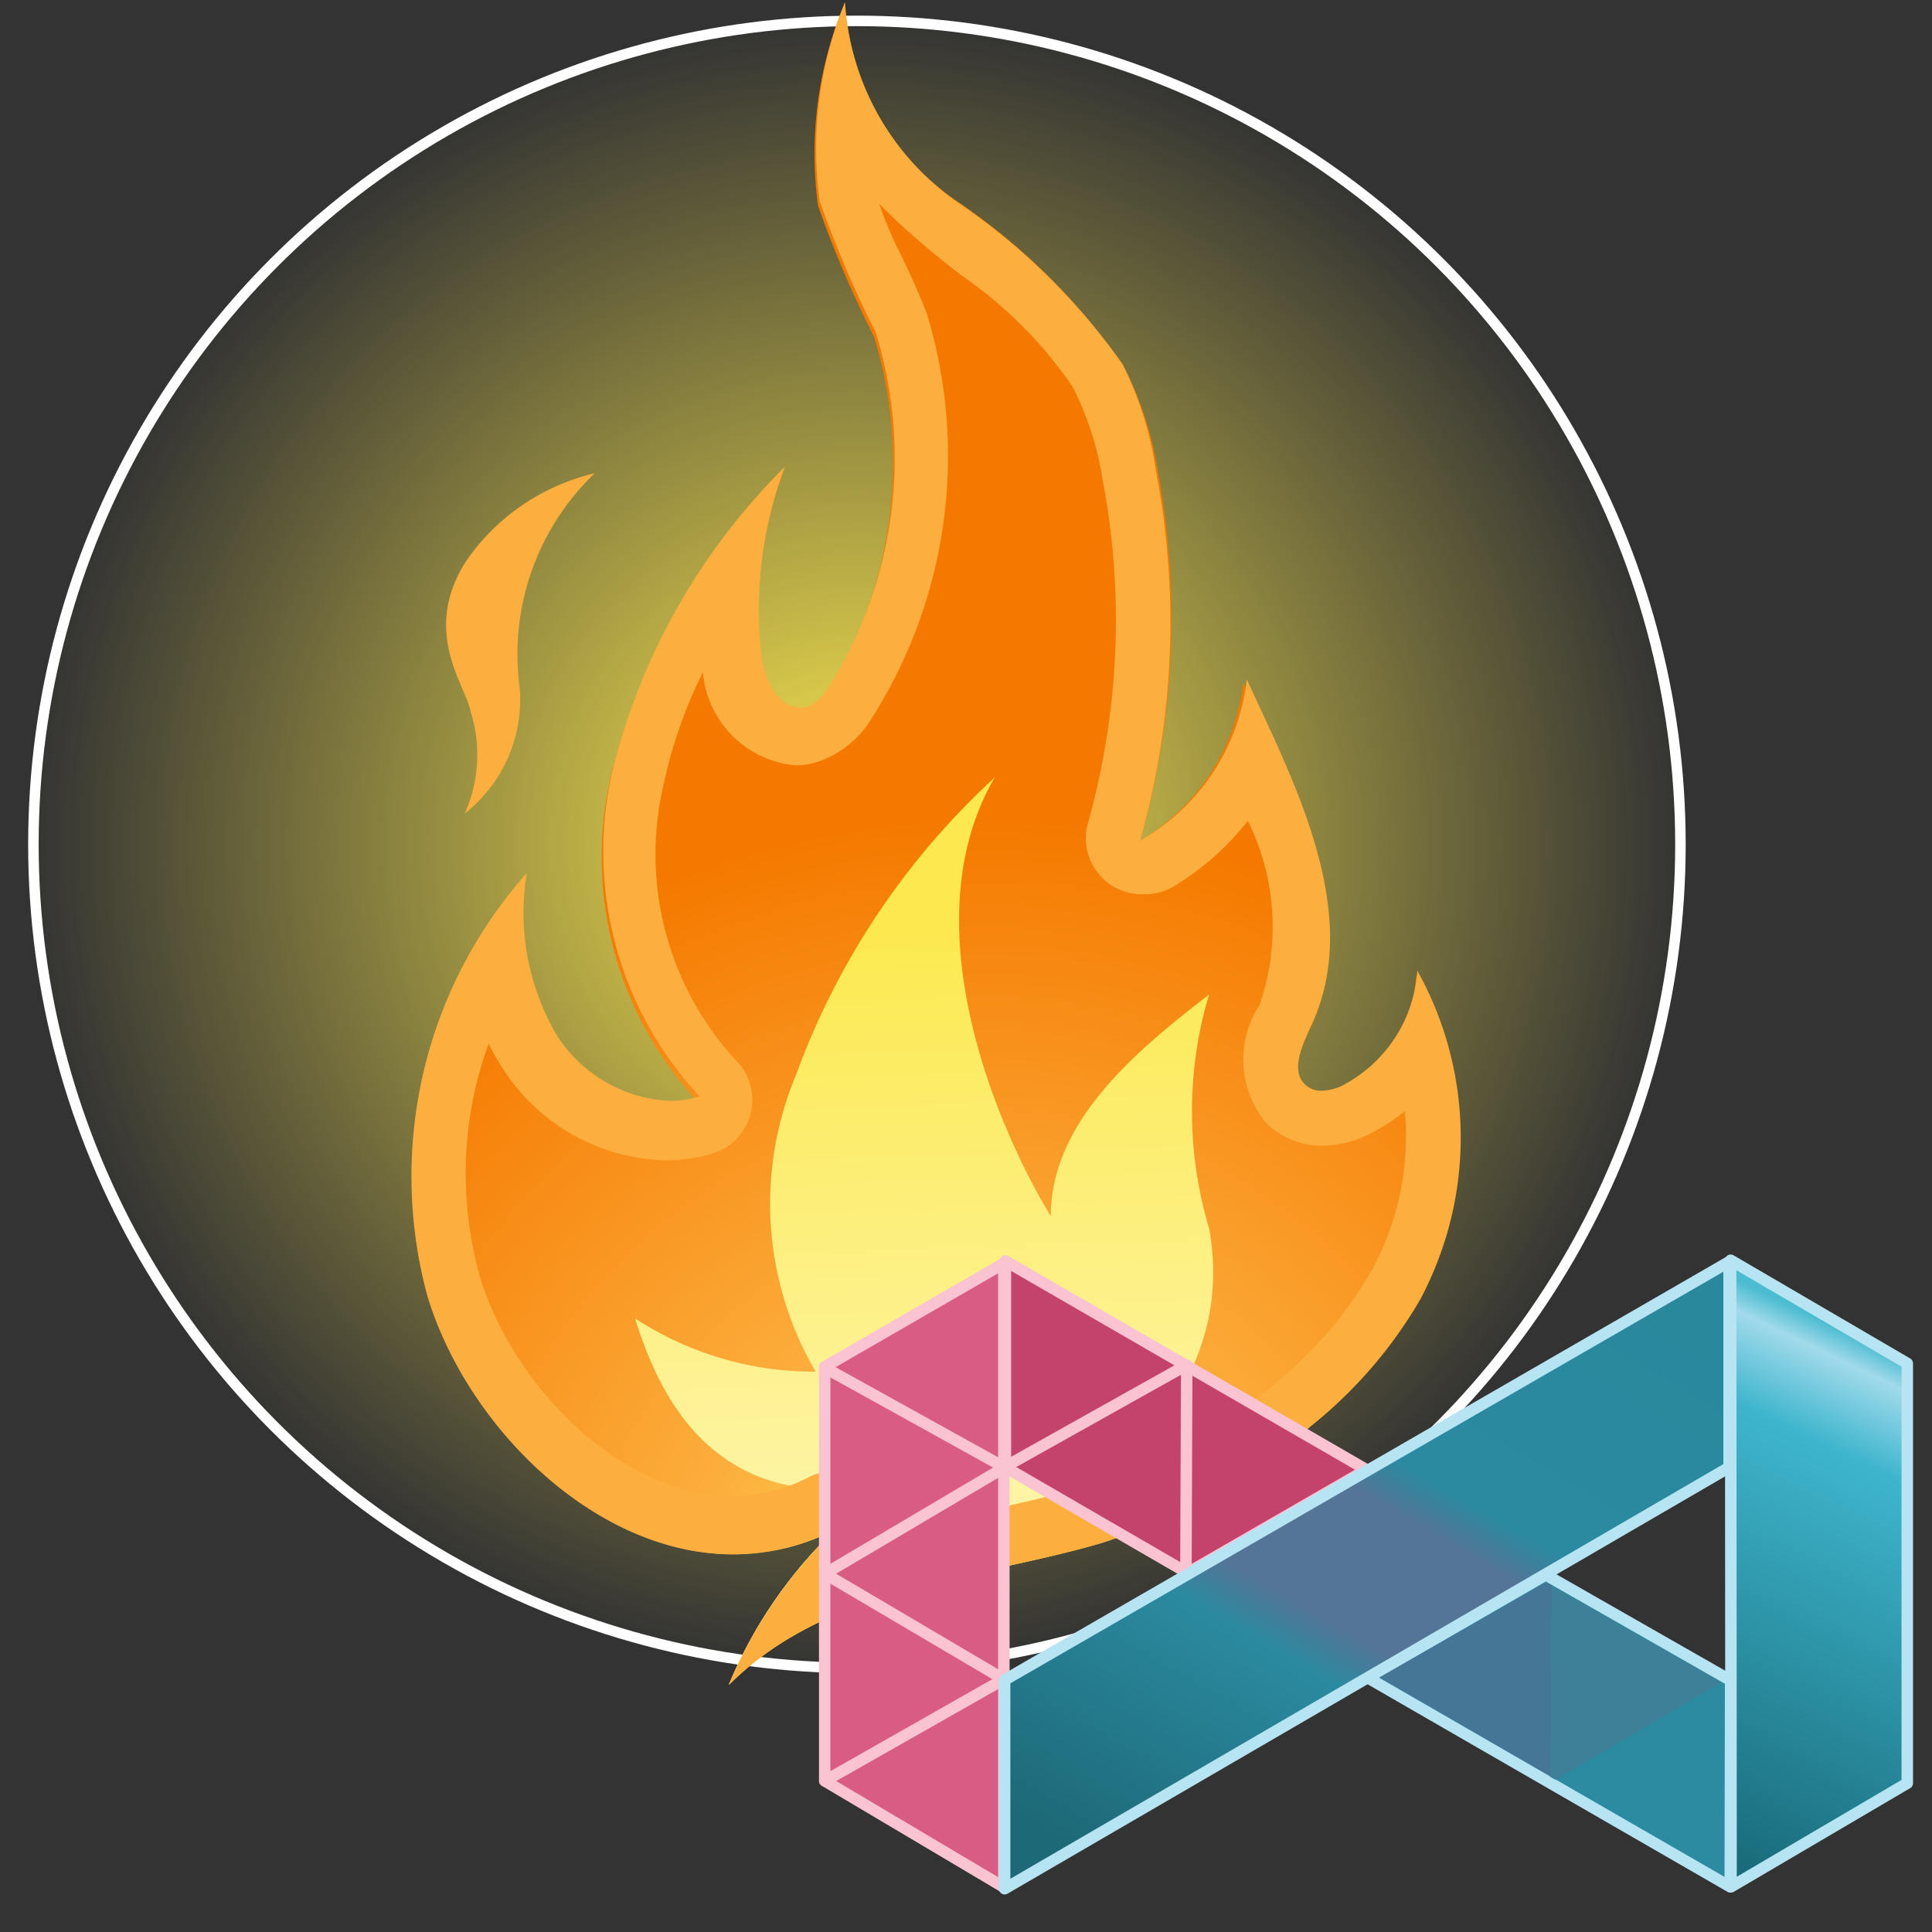
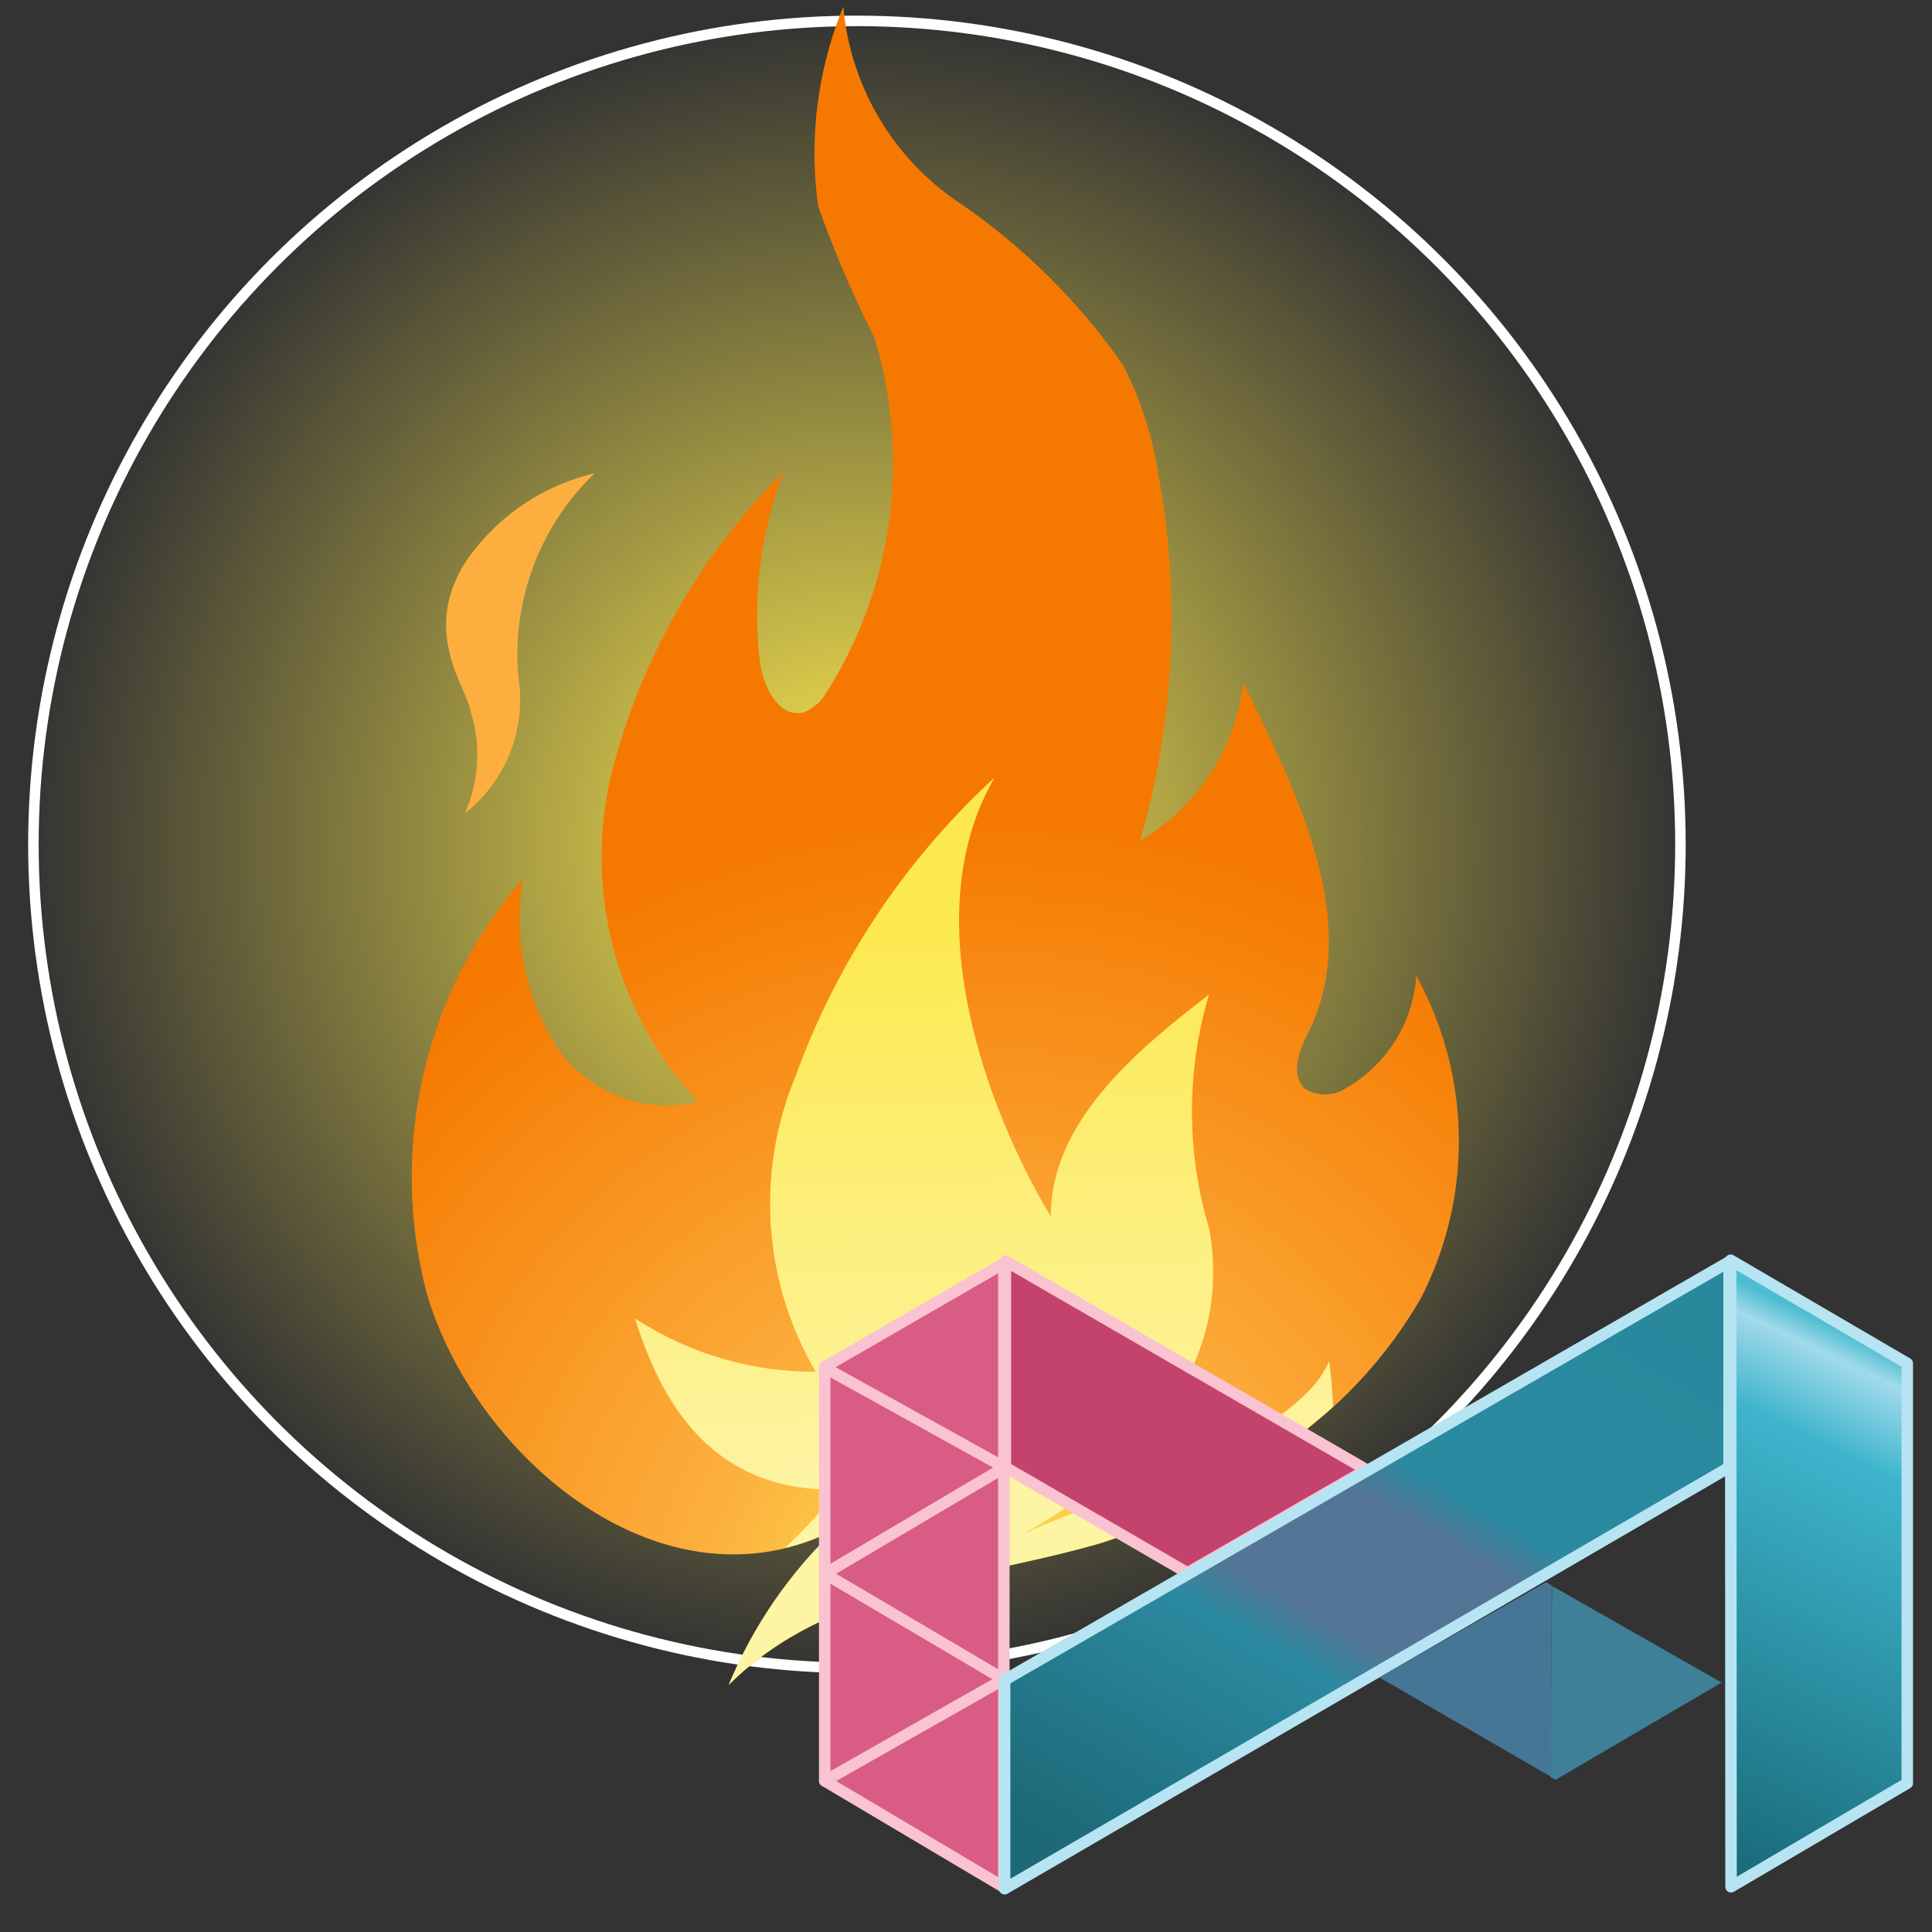
<svg xmlns="http://www.w3.org/2000/svg" xmlns:ns1="http://sodipodi.sourceforge.net/DTD/sodipodi-0.dtd" xmlns:ns2="http://www.inkscape.org/namespaces/inkscape" xmlns:xlink="http://www.w3.org/1999/xlink" viewBox="0 0 48 48" version="1.1" id="svg4221" ns1:docname="pyro_mtlx.svg" ns2:version="1.2-rc (6364d40, 2022-05-08)">
  <rect x="0" y="0" width="48" height="48" fill="#333333" stroke="none" />
  <ns1:namedview pagecolor="#ffffff" bordercolor="#666666" borderopacity="1" objecttolerance="10" gridtolerance="10" guidetolerance="10" ns2:pageopacity="0" ns2:pageshadow="2" ns2:window-width="2560" ns2:window-height="1383" id="namedview4223" showgrid="false" ns2:zoom="7.65625" ns2:cx="5.355102" ns2:cy="39.902041" ns2:window-x="0" ns2:window-y="26" ns2:window-maximized="1" ns2:current-layer="svg4221" ns2:document-rotation="0" ns2:snap-global="false" ns2:showpageshadow="2" ns2:pagecheckerboard="0" ns2:deskcolor="#d1d1d1" />
  <defs id="defs4135">
    <linearGradient ns2:collect="always" id="linearGradient62423">
      <stop style="stop-color:#fce94f;stop-opacity:1;" offset="0" id="stop62419" />
      <stop style="stop-color:#fce94f;stop-opacity:0;" offset="1" id="stop62421" />
    </linearGradient>
    <style id="style4075">.cls-1,.cls-17,.cls-7{fill:none;}.cls-2{fill:url(#linear-gradient);}.cls-3{fill:url(#radial-gradient);}.cls-4{fill:url(#linear-gradient-2);}.cls-5{clip-path:url(#clip-path);}.cls-6{fill:#4f2f04;}.cls-17,.cls-7{stroke:#8f5902;stroke-width:0.35px;}.cls-7{stroke-linecap:round;stroke-linejoin:round;}.cls-8{fill:url(#linear-gradient-3);}.cls-9{clip-path:url(#clip-path-2);}.cls-10{fill:url(#linear-gradient-4);}.cls-11{clip-path:url(#clip-path-3);}.cls-12{fill:#8f5902;}.cls-13{clip-path:url(#clip-path-4);}.cls-14{fill:url(#linear-gradient-6);}.cls-15{fill:url(#linear-gradient-7);}.cls-16{clip-path:url(#clip-path-5);}.cls-17{stroke-miterlimit:10;}.cls-18{fill:url(#linear-gradient-8);}.cls-19{clip-path:url(#clip-path-6);}.cls-20{fill:url(#linear-gradient-9);}.cls-21{fill:url(#radial-gradient-2);}.cls-22{clip-path:url(#clip-path-7);}.cls-23{fill:url(#linear-gradient-10);}.cls-24{fill:url(#linear-gradient-11);}.cls-25{fill:#fcaf3e;}.cls-26{fill:url(#linear-gradient-12);}</style>
    <linearGradient id="linear-gradient" x1="13.31" y1="35.14" x2="23.54" y2="24.99" gradientUnits="userSpaceOnUse">
      <stop offset="0" stop-color="#8f5902" id="stop4077" />
      <stop offset="1" stop-color="#edd400" id="stop4079" />
    </linearGradient>
    <radialGradient id="radial-gradient" cx="20.07" cy="-34.15" r="19.87" gradientTransform="matrix(1.2,0,0,0.49,0,51.59)" gradientUnits="userSpaceOnUse">
      <stop offset="0.03" stop-color="#2c2c2c" stop-opacity="0.5" id="stop4082" />
      <stop offset="0.68" stop-color="#2c2c2c" stop-opacity="0.1" id="stop4084" />
      <stop offset="0.93" stop-color="#2c2c2c" stop-opacity="0" id="stop4086" />
    </radialGradient>
    <linearGradient id="linear-gradient-2" x1="35.71" y1="24.09" x2="29.68" y2="30.06" xlink:href="#linear-gradient" gradientTransform="matrix(1.14,0,0,1.14,-3.534,-3.985)" />
    <clipPath id="clip-path">
      <path class="cls-1" d="M30.69,25.14s4.25-1.37,5.17-1.74a1.83,1.83,0,0,1,2.08.42,1.52,1.52,0,0,1-.09,2.06c-.79.67-6.29,2.05-6.29,2.05" id="path4090" />
    </clipPath>
    <linearGradient id="linear-gradient-3" x1="38.13" y1="31.97" x2="27.03" y2="24.93" xlink:href="#linear-gradient" gradientTransform="matrix(1.14,0,0,1.14,-3.534,-3.985)" />
    <clipPath id="clip-path-2">
      <path class="cls-1" d="M31.68,27.56,42.4,30.27a3,3,0,0,1,.25,2.41c-.39,1.39-1.28,2.15-1.8,2.07S28,30,28,30" id="path4094" />
    </clipPath>
    <linearGradient id="linear-gradient-4" x1="12.44" y1="29.49" x2="23.35" y2="24.25" xlink:href="#linear-gradient" gradientTransform="matrix(1.14,0,0,1.14,-3.534,-3.985)" />
    <clipPath id="clip-path-3">
-       <path class="cls-1" d="M8.06,31.42a1.06,1.06,0,0,1-.63-.13,2,2,0,0,1-.9-1.7c-.1-1.13.32-2,1.36-2.09l12.3-.61L20.71,29l-1,1.24Z" id="path4098" />
+       <path class="cls-1" d="M8.06,31.42a1.06,1.06,0,0,1-.63-.13,2,2,0,0,1-.9-1.7c-.1-1.13.32-2,1.36-2.09l12.3-.61L20.71,29Z" id="path4098" />
    </clipPath>
    <clipPath id="clip-path-4">
      <path class="cls-2" d="M21.77,28.78,8,33.64c-.12,0-1.15.14-.44,2.52s2,3.06,2.74,2.7l15.6-9.33Z" id="path4101" />
    </clipPath>
    <linearGradient id="linear-gradient-6" x1="8.05" y1="36.25" x2="9.74" y2="36.25" gradientTransform="translate(14.44 -0.66) rotate(22.33)" gradientUnits="userSpaceOnUse">
      <stop offset="0" stop-color="#8f5902" id="stop4104" />
      <stop offset="1" stop-color="#c17d11" id="stop4106" />
    </linearGradient>
    <linearGradient id="linear-gradient-7" x1="31.2" y1="34.15" x2="29.88" y2="23.62" gradientTransform="matrix(1.136,0.094,-0.094,1.136,-0.205,-6.698)" xlink:href="#linear-gradient" />
    <clipPath id="clip-path-5">
      <path class="cls-1" d="M24.83,29.43s4.9,7.41,6.56,10.4a3.25,3.25,0,0,0,4.2,1.56c2.31-.88,2.16-2.64,1.74-3.5s-8-8.2-8-8.2" id="path4110" />
    </clipPath>
    <linearGradient id="linear-gradient-8" x1="21.78" y1="38.57" x2="21.29" y2="20.99" xlink:href="#linear-gradient" gradientTransform="matrix(1.14,0,0,1.14,-3.534,-3.985)" />
    <clipPath id="clip-path-6">
-       <path class="cls-1" d="M23.1,29.71s-5.68,9.19-6,10c-.73,1.67,0,3.51,2.3,4.3s3.67-.71,4.23-2.16c.26-.69,3-11.33,3-11.33Z" id="path4114" />
-     </clipPath>
+       </clipPath>
    <linearGradient id="linear-gradient-9" x1="14.36" y1="24.47" x2="20.15" y2="27.44" xlink:href="#linear-gradient" gradientTransform="matrix(1.14,0,0,1.14,-3.534,-3.985)" />
    <radialGradient id="radial-gradient-2" cx="25.18" cy="32.33" r="14.27" gradientUnits="userSpaceOnUse" gradientTransform="matrix(1.394,0,0,1.394,-10.709,-4.883)">
      <stop offset="0" stop-color="#fce94f" id="stop4118" />
      <stop offset="0.36" stop-color="#fcaf3e" id="stop4120" />
      <stop offset="1" stop-color="#f57900" id="stop4122" />
    </radialGradient>
    <clipPath id="clip-path-7">
      <path class="cls-1" d="M31.06,28.9A10.85,10.85,0,0,1,27.31,31c-2.26.66-4.87.76-6.64,2.53a8.11,8.11,0,0,1,1.9-2.77c-3.05,1.55-6.38-1.24-7.27-4.16A8.13,8.13,0,0,1,17,19.16a4.3,4.3,0,0,0,.54,2.9,2.39,2.39,0,0,0,2.58,1.08,6.4,6.4,0,0,1-1.55-5.82,11.54,11.54,0,0,1,3.07-5.4,7.21,7.21,0,0,0-.42,3.35c.05.46.35,1.06.8.92a.83.83,0,0,0,.39-.35,7.64,7.64,0,0,0,.85-6.33,19.59,19.59,0,0,1-1-2.34,6.91,6.91,0,0,1,.45-3.55,4.7,4.7,0,0,0,2,3.45A11.39,11.39,0,0,1,27.69,10a6.25,6.25,0,0,1,.63,1.93A14.26,14.26,0,0,1,28,18.48a3.78,3.78,0,0,0,1.84-2.81C30.71,17.48,32,19.9,31,21.89c-.15.31-.33.72-.08,1a.67.67,0,0,0,.75,0,2.49,2.49,0,0,0,1.25-2A6.11,6.11,0,0,1,33,26.64,8.09,8.09,0,0,1,31.06,28.9Z" id="path4125" />
    </clipPath>
    <linearGradient id="linear-gradient-10" x1="23.87" y1="30.07" x2="23.48" y2="20" gradientUnits="userSpaceOnUse">
      <stop offset="0" stop-color="#fdf4a4" id="stop4128" />
      <stop offset="1" stop-color="#fce94f" id="stop4130" />
    </linearGradient>
    <linearGradient id="linear-gradient-11" x1="20.57" y1="39.12" x2="21.1" y2="43.24" gradientTransform="matrix(0.194,1.129,-1.129,0.194,7.165,-0.155)" xlink:href="#linear-gradient-6" />
    <linearGradient id="linear-gradient-12" x1="32.72" y1="35.43" x2="36.04" y2="35.43" gradientTransform="matrix(-0.55,0.999,-0.999,-0.55,61.193,39.314)" xlink:href="#linear-gradient-6" />
    <radialGradient ns2:collect="always" xlink:href="#linearGradient62423" id="radialGradient62425" cx="24.327" cy="24.065" fx="24.327" fy="24.065" r="23.628" gradientUnits="userSpaceOnUse" gradientTransform="matrix(0.871,0,0,0.871,0.09,0.007)" />
    <linearGradient ns2:collect="always" xlink:href="#linearGradient79381" id="linearGradient79383" x1="48.223" y1="5.779" x2="38.326" y2="26.462" gradientUnits="userSpaceOnUse" gradientTransform="matrix(0.701,0,0,0.701,14.443,28.262)" />
    <linearGradient ns2:collect="always" id="linearGradient79381">
      <stop style="stop-color:#4cbcd0;stop-opacity:1" offset="0" id="stop79377" />
      <stop style="stop-color:#a1daeb;stop-opacity:1" offset="0.051" id="stop79611" />
      <stop style="stop-color:#3eb5cd;stop-opacity:1" offset="0.203" id="stop79677" />
      <stop style="stop-color:#186977;stop-opacity:1" offset="1" id="stop79379" />
    </linearGradient>
    <linearGradient ns2:collect="always" xlink:href="#linearGradient50950" id="linearGradient50952" x1="16.736" y1="28.586" x2="33.145" y2="0.495" gradientUnits="userSpaceOnUse" gradientTransform="matrix(0.701,0,0,0.701,14.443,28.262)" />
    <linearGradient ns2:collect="always" id="linearGradient50950">
      <stop style="stop-color:#1d6977;stop-opacity:1" offset="0" id="stop50946" />
      <stop style="stop-color:#2b8aa0;stop-opacity:1" offset="0.355" id="stop55190" />
      <stop style="stop-color:#547596;stop-opacity:1" offset="0.422" id="stop55192" />
      <stop style="stop-color:#547596;stop-opacity:1" offset="0.587" id="stop63894" />
      <stop style="stop-color:#2a8aa0;stop-opacity:1" offset="0.647" id="stop63896" />
      <stop style="stop-color:#29889c;stop-opacity:1" offset="1" id="stop50948" />
    </linearGradient>
  </defs>
  <title id="title4137">7-Campfire</title>
  <circle style="color:#000000;overflow:visible;opacity:1;fill:url(#radialGradient62425);fill-opacity:1;stroke:#ffffff;stroke-width:0.261;stop-color:#000000" id="path62409" cx="21.29" cy="20.979" r="20.46" />
  <path class="cls-21" d="m 32.593,35.408 a 15.126,15.126 0 0 1 -5.228,2.928 c -3.151,0.92 -6.789,1.06 -9.257,3.527 a 11.307,11.307 0 0 1 2.649,-3.862 c -4.252,2.161 -8.895,-1.729 -10.135,-5.8 a 11.334,11.334 0 0 1 2.37,-10.372 5.995,5.995 0 0 0 0.753,4.043 3.332,3.332 0 0 0 3.597,1.506 8.923,8.923 0 0 1 -2.161,-8.114 16.088,16.088 0 0 1 4.28,-7.528 10.052,10.052 0 0 0 -0.586,4.67 c 0.07,0.641 0.488,1.478 1.115,1.283 a 1.157,1.157 0 0 0 0.544,-0.488 10.651,10.651 0 0 0 1.185,-8.825 27.311,27.311 0 0 1 -1.394,-3.262 9.634,9.634 0 0 1 0.627,-4.949 6.552,6.552 0 0 0 2.788,4.81 15.879,15.879 0 0 1 4.155,4.085 8.713,8.713 0 0 1 0.878,2.691 19.881,19.881 0 0 1 -0.446,9.132 5.27,5.27 0 0 0 2.565,-3.918 c 1.213,2.523 3.011,5.897 1.617,8.672 -0.209,0.432 -0.46,1.004 -0.112,1.394 a 0.934,0.934 0 0 0 1.046,0 3.471,3.471 0 0 0 1.743,-2.788 8.518,8.518 0 0 1 0.112,8.016 11.279,11.279 0 0 1 -2.705,3.151 z" id="path4206" style="fill:url(#radial-gradient-2);stroke-width:0.871" />
  <g class="cls-22" clip-path="url(#clip-path-7)" id="g4210" transform="matrix(1.394,0,0,1.394,-10.709,-4.883)" style="stroke-width:0.625">
    <path class="cls-23" d="m 16.3,33.57 c 2.08,0.19 5.07,-1.84 6.32,-3.52 C 20.46,30.1 19.5,28.62 19,27 a 5.83,5.83 0 0 0 3.22,0.95 5.93,5.93 0 0 1 -0.35,-5.29 13.45,13.45 0 0 1 3.54,-5.3 c -1.5,2.57 0,6.17 1,7.82 0,-1.67 1.49,-2.93 2.82,-3.95 a 7.27,7.27 0 0 0 0,4.16 c 0.4,2.14 -0.83,4.08 -3.33,5.46 1.38,-0.64 4.9,-1.68 5.47,-3.09 a 7.42,7.42 0 0 1 -1.69,5.84 l -7,5 -4.79,-0.75" id="path4208" style="fill:url(#linear-gradient-10);stroke-width:0.625" />
  </g>
-   <path class="cls-25" d="m 21.746,4.959 a 14.666,14.666 0 0 0 1.157,1.087 c 0.307,0.265 0.627,0.516 0.962,0.781 a 10.609,10.609 0 0 1 2.788,2.788 7.71,7.71 0 0 1 0.739,2.286 18.64,18.64 0 0 1 -0.362,8.546 1.394,1.394 0 0 0 1.394,1.771 1.394,1.394 0 0 0 0.711,-0.181 6.789,6.789 0 0 0 1.868,-1.645 5.953,5.953 0 0 1 0.293,4.573 2.468,2.468 0 0 0 0.181,2.956 1.98,1.98 0 0 0 1.394,0.544 2.705,2.705 0 0 0 1.31,-0.376 4.392,4.392 0 0 0 0.725,-0.488 6.971,6.971 0 0 1 -0.809,3.931 9.996,9.996 0 0 1 -2.356,2.788 13.398,13.398 0 0 1 -4.81,2.621 c -0.753,0.223 -1.548,0.39 -2.384,0.586 -0.836,0.195 -1.617,0.349 -2.44,0.586 a 1.394,1.394 0 0 0 -1.394,-1.561 1.297,1.297 0 0 0 -0.627,0.153 4.182,4.182 0 0 1 -1.91,0.46 c -2.788,0 -5.451,-2.788 -6.246,-5.423 a 9.452,9.452 0 0 1 0.209,-5.814 6.12,6.12 0 0 0 0.376,0.655 4.949,4.949 0 0 0 4.015,2.245 4.182,4.182 0 0 0 1.171,-0.167 1.394,1.394 0 0 0 0.558,-2.342 7.556,7.556 0 0 1 -1.771,-6.831 11.599,11.599 0 0 1 0.976,-2.788 2.537,2.537 0 0 0 2.286,2.314 1.743,1.743 0 0 0 0.599,-0.098 2.482,2.482 0 0 0 1.283,-1.032 12.143,12.143 0 0 0 1.394,-10.094 C 22.834,7.288 22.625,6.842 22.415,6.395 A 9.369,9.369 0 0 1 21.774,4.848 M 20.993,0.052 Z m 0,0 a 9.634,9.634 0 0 0 -0.627,4.949 27.311,27.311 0 0 0 1.394,3.262 10.651,10.651 0 0 1 -1.185,8.825 1.157,1.157 0 0 1 -0.544,0.488 h -0.181 c -0.516,0 -0.878,-0.725 -0.934,-1.31 a 10.052,10.052 0 0 1 0.586,-4.67 16.088,16.088 0 0 0 -4.28,7.528 8.923,8.923 0 0 0 2.161,8.114 2.342,2.342 0 0 1 -0.753,0.112 3.527,3.527 0 0 1 -2.788,-1.617 5.995,5.995 0 0 1 -0.753,-4.043 11.334,11.334 0 0 0 -2.468,10.512 c 0.99,3.262 4.182,6.413 7.584,6.413 a 5.716,5.716 0 0 0 2.551,-0.613 11.307,11.307 0 0 0 -2.649,3.862 c 2.468,-2.468 6.106,-2.607 9.257,-3.527 a 15.126,15.126 0 0 0 5.228,-2.928 11.279,11.279 0 0 0 2.705,-3.151 8.518,8.518 0 0 0 -0.084,-8.142 3.471,3.471 0 0 1 -1.743,2.788 1.269,1.269 0 0 1 -0.627,0.195 0.572,0.572 0 0 1 -0.418,-0.153 c -0.349,-0.335 -0.098,-0.906 0.112,-1.394 1.394,-2.788 -0.404,-6.148 -1.561,-8.672 A 5.27,5.27 0 0 1 28.327,20.881 19.881,19.881 0 0 0 28.717,11.693 8.713,8.713 0 0 0 27.894,9.058 15.879,15.879 0 0 0 23.796,5.029 6.552,6.552 0 0 1 21.007,0.219 Z M 19.46,11.623 Z m -6.469,10.205 z" id="path4214" style="stroke-width:0.871" />
  <path class="cls-25" d="m 14.776,11.758 a 5.376,5.376 0 0 0 -3.186,2.168 c -1.149,1.777 0,3.121 0.108,3.772 a 3.555,3.555 0 0 1 -0.152,2.514 3.598,3.598 0 0 0 1.366,-3.121 6.221,6.221 0 0 1 1.864,-5.332 z" id="path4218" style="stroke-width:0.871" />
  <g id="g7442" transform="matrix(0.841,0,0,0.841,7.551,7.002)">
    <path style="fill:#d95c84;fill-opacity:1;fill-rule:evenodd;stroke:#f9c3d1;stroke-width:0.339;stroke-linecap:round;stroke-linejoin:round;stroke-miterlimit:4;stroke-dasharray:none;stroke-opacity:1" d="M 20.677,47.425 V 28.997 l -5.292,3.056 v 12.232 z" id="path962" />
    <path style="font-variation-settings:normal;fill:#c4436c;fill-opacity:1;fill-rule:evenodd;stroke:#f9c3d1;stroke-width:0.339;stroke-linecap:round;stroke-linejoin:round;stroke-miterlimit:4;stroke-dasharray:none;stroke-dashoffset:0;stroke-opacity:1;stop-color:#000000" d="m 20.723,28.927 10.666,6.166 -5.287,3.048 -5.379,-3.118 z" id="path1095" />
-     <path style="font-variation-settings:normal;fill:#2b8ba1;fill-opacity:1;fill-rule:evenodd;stroke:#b7e4f2;stroke-width:0.339;stroke-linecap:round;stroke-linejoin:round;stroke-miterlimit:4;stroke-dasharray:none;stroke-dashoffset:0;stroke-opacity:1;stop-color:#000000" d="m 31.424,41.236 5.264,-3.037 5.46,3.118 -0.012,6.097 z" id="path1292" ns1:nodetypes="ccccc" />
    <path style="font-variation-settings:normal;fill:url(#linearGradient79383);fill-opacity:1;fill-rule:evenodd;stroke:#b7e4f2;stroke-width:0.339;stroke-linecap:round;stroke-linejoin:round;stroke-miterlimit:4;stroke-dasharray:none;stroke-dashoffset:0;stroke-opacity:1;stop-color:#000000" d="m 42.148,28.904 5.218,3.048 v 12.401 l -5.206,3.06 z" id="path1337" ns1:nodetypes="ccccc" />
-     <path style="font-variation-settings:normal;fill:none;fill-opacity:1;fill-rule:evenodd;stroke:#f9c3d1;stroke-width:0.339;stroke-linecap:round;stroke-linejoin:round;stroke-miterlimit:4;stroke-dasharray:none;stroke-dashoffset:0;stroke-opacity:1;stop-color:#000000" d="m 20.677,35.024 5.402,-3.025 -0.023,6.143" id="path1894" />
    <path style="font-variation-settings:normal;fill:none;fill-opacity:1;fill-rule:evenodd;stroke:#f9c3d1;stroke-width:0.339;stroke-linecap:round;stroke-linejoin:round;stroke-miterlimit:4;stroke-dasharray:none;stroke-dashoffset:0;stroke-opacity:1;stop-color:#000000" d="m 15.441,32.11 5.258,2.914 -5.31,3.141 5.287,3.118 -5.287,3.002" id="path1939" ns1:nodetypes="ccccc" />
    <path style="font-variation-settings:normal;fill:url(#linearGradient50952);fill-opacity:1;fill-rule:evenodd;stroke:#b7e4f2;stroke-width:0.339;stroke-linecap:round;stroke-linejoin:round;stroke-miterlimit:4;stroke-dasharray:none;stroke-dashoffset:0;stroke-opacity:1;stop-color:#000000" d="M 20.7,41.305 42.102,28.95 v 6.074 L 20.7,47.471 Z" id="path1247" />
    <path style="fill:#457696;fill-opacity:1;fill-rule:evenodd;stroke:none;stroke-width:0.339;stroke-linecap:butt;stroke-linejoin:miter;stroke-miterlimit:4;stroke-dasharray:none;stroke-opacity:1" d="m 31.77,41.229 4.929,-2.817 0.163,0.104 -0.025,5.646 z" id="path24792" ns1:nodetypes="ccccc" />
    <path style="font-variation-settings:normal;fill:#3e8098;fill-opacity:1;fill-rule:evenodd;stroke:none;stroke-width:0.339;stroke-linecap:butt;stroke-linejoin:miter;stroke-miterlimit:4;stroke-dasharray:none;stroke-dashoffset:0;stroke-opacity:1;stop-color:#000000" d="m 36.872,38.527 -0.046,5.646 0.15,0.081 4.906,-2.875 z" id="path25154" />
  </g>
</svg>